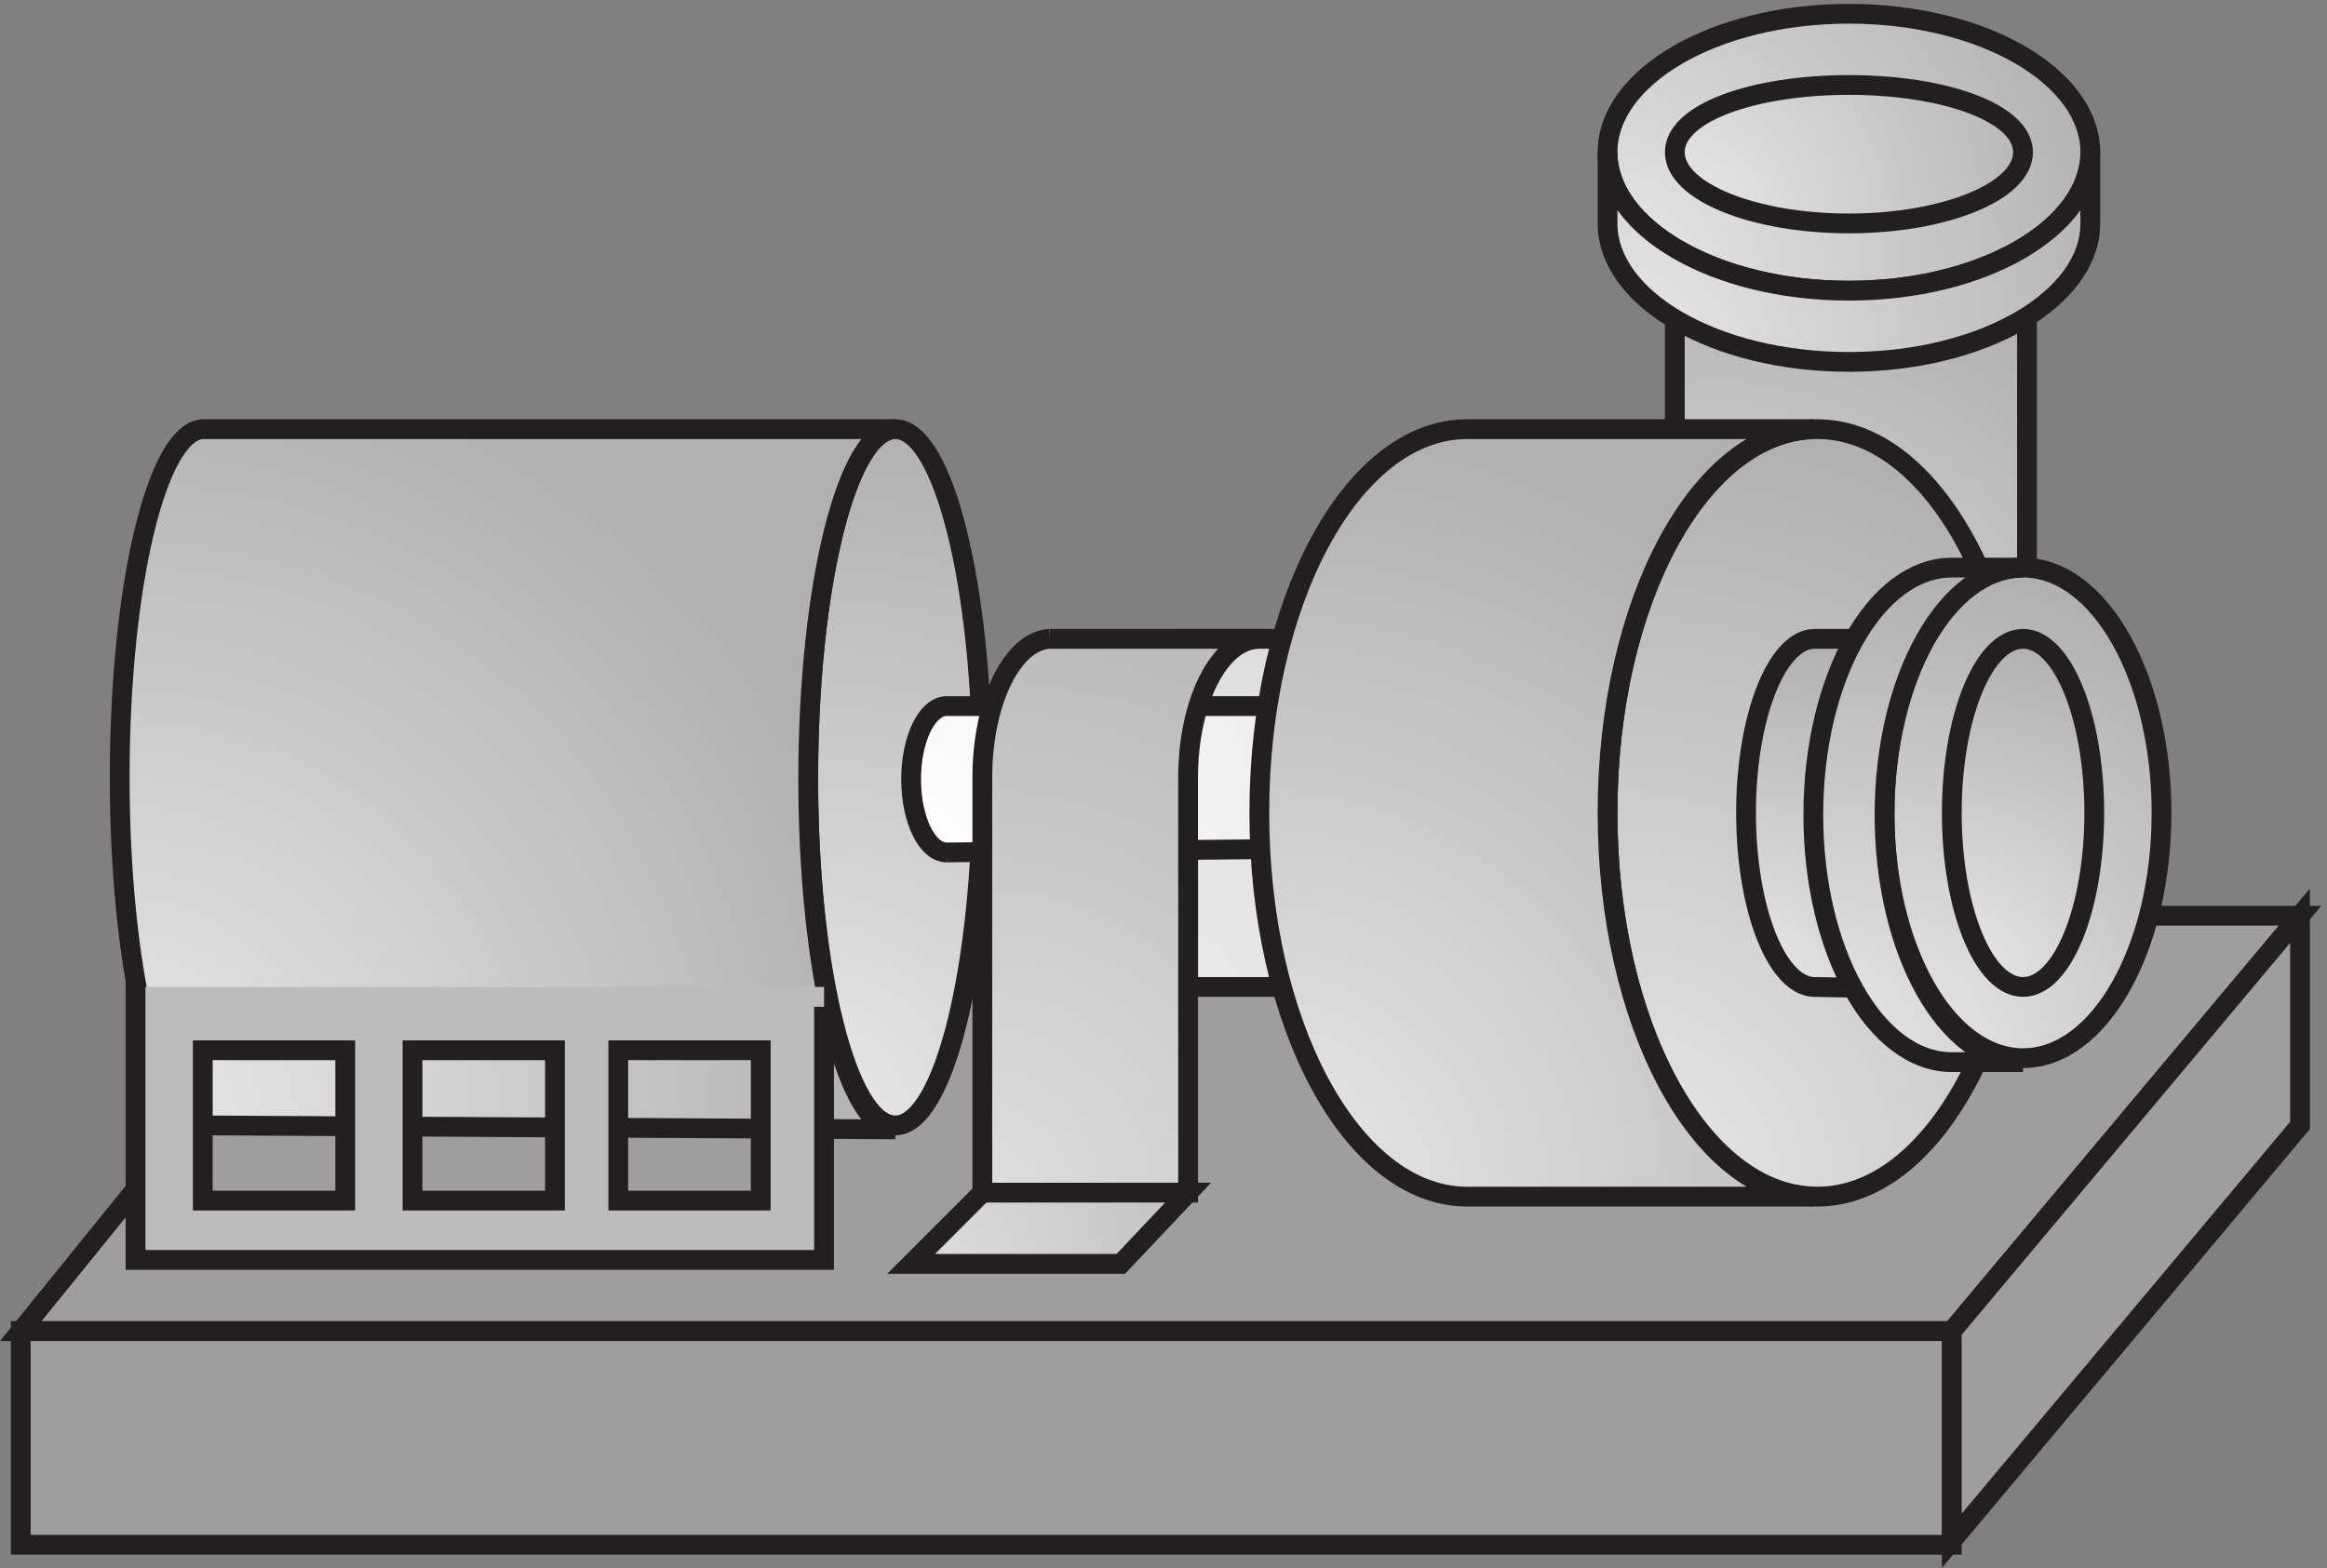
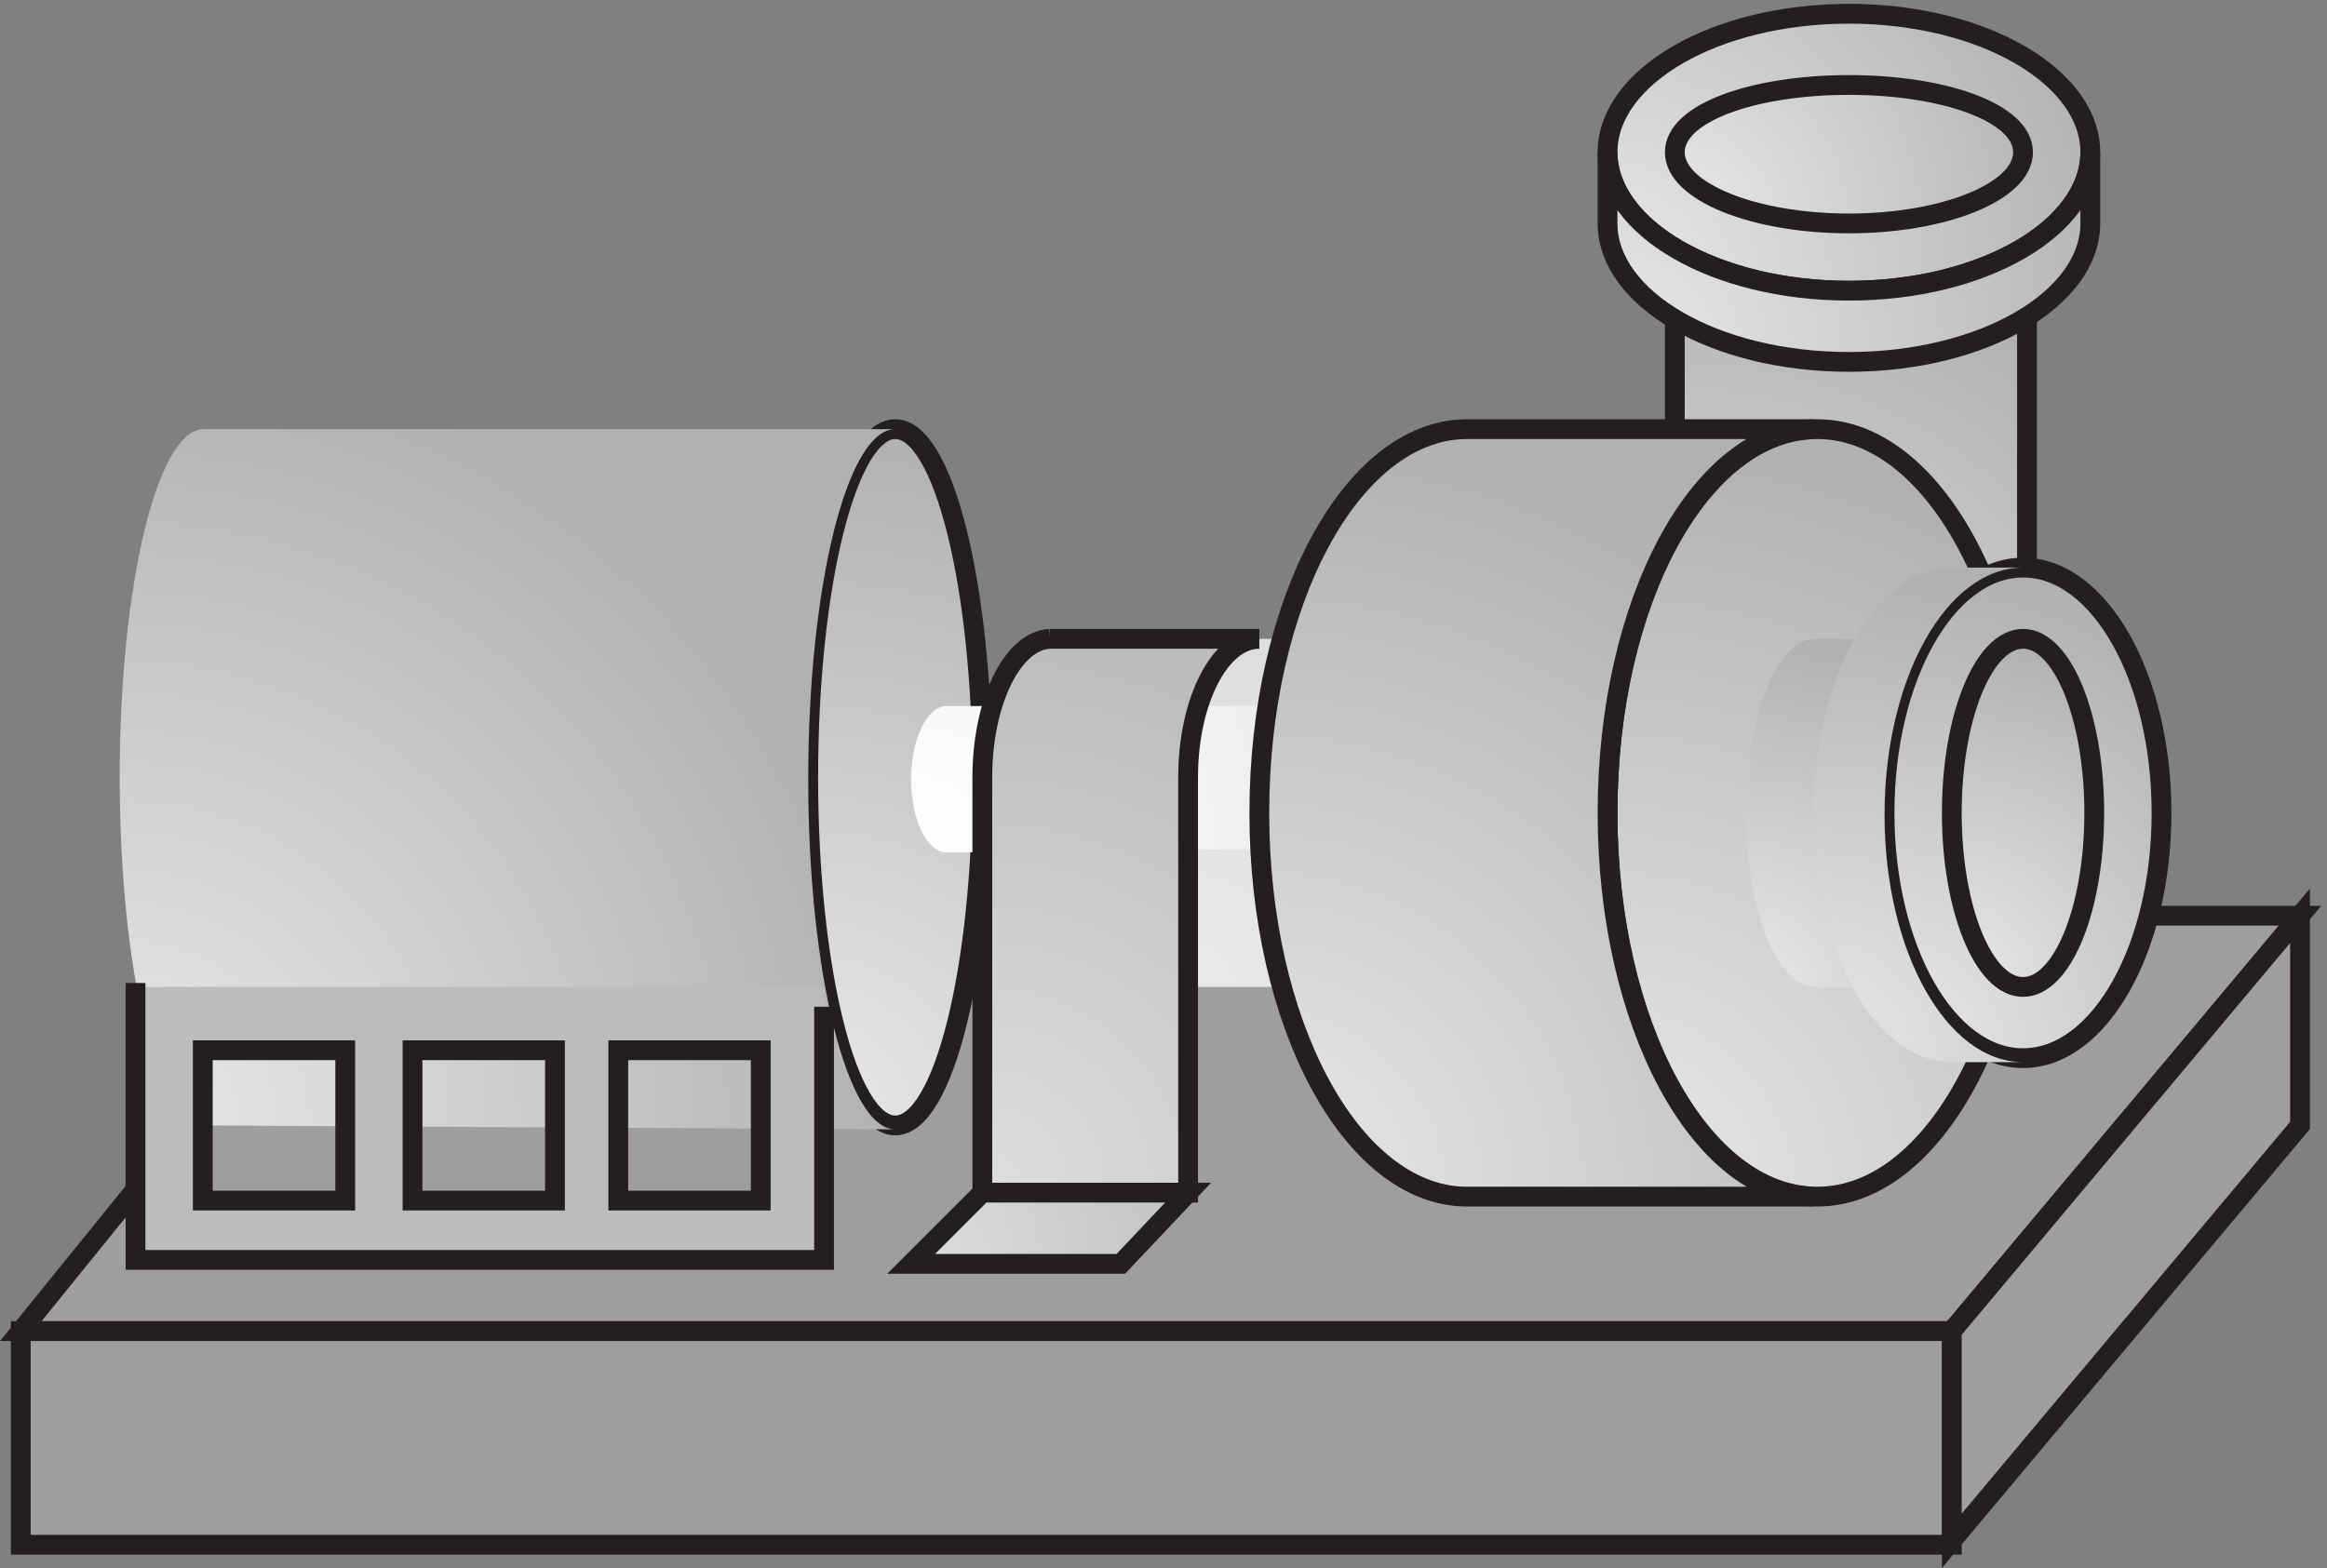
<svg xmlns="http://www.w3.org/2000/svg" xml:space="preserve" width="117.319" height="79.075">
  <rect width="100%" height="100%" fill="#808080" stroke="none" />
  <defs>
    <radialGradient id="a" cx="0" cy="-13.2" r="13.2" fx="0" fy="-13.2" gradientTransform="matrix(10 0 0 10 445.833 346.666)" gradientUnits="userSpaceOnUse" spreadMethod="pad">
      <stop offset="0" style="stop-opacity:1;stop-color:#e9e9e9" />
      <stop offset="1" style="stop-opacity:1;stop-color:#dedede" />
    </radialGradient>
    <radialGradient id="b" cx="0" cy="-26.4" r="26.4" fx="0" fy="-26.4" gradientTransform="matrix(10 0 0 10 301.833 426.166)" gradientUnits="userSpaceOnUse" spreadMethod="pad">
      <stop offset="0" style="stop-opacity:1;stop-color:#e9e9e9" />
      <stop offset="1" style="stop-opacity:1;stop-color:#b2b1b1" />
    </radialGradient>
    <radialGradient id="c" cx="0" cy="-26.55" r="29.538" fx="0" fy="-26.55" gradientTransform="rotate(-5.537 4426.96 -474.63) scale(10)" gradientUnits="userSpaceOnUse" spreadMethod="pad">
      <stop offset="0" style="stop-opacity:1;stop-color:#e9e9e9" />
      <stop offset="1" style="stop-opacity:1;stop-color:#b2b1b1" />
    </radialGradient>
    <radialGradient id="d" cx="0" cy="-5.55" r="18.764" fx="0" fy="-5.55" gradientTransform="rotate(-32.928 713.8 -471.57) scale(10)" gradientUnits="userSpaceOnUse" spreadMethod="pad">
      <stop offset="0" style="stop-opacity:1;stop-color:#fff" />
      <stop offset="1" style="stop-opacity:1;stop-color:#e9e9e9" />
    </radialGradient>
    <radialGradient id="e" cx="0" cy="-5.4" r="15.332" fx="0" fy="-5.4" gradientTransform="rotate(-30.579 1286.666 -941.294) scale(10)" gradientUnits="userSpaceOnUse" spreadMethod="pad">
      <stop offset="0" style="stop-opacity:1;stop-color:#e9e9e9" />
      <stop offset="1" style="stop-opacity:1;stop-color:#b2b1b1" />
    </radialGradient>
    <radialGradient id="f" cx="0" cy="-23.85" r="23.85" fx="0" fy="-23.85" gradientTransform="matrix(10 0 0 10 630.333 504.166)" gradientUnits="userSpaceOnUse" spreadMethod="pad">
      <stop offset="0" style="stop-opacity:1;stop-color:#e9e9e9" />
      <stop offset="1" style="stop-opacity:1;stop-color:#b2b1b1" />
    </radialGradient>
    <radialGradient id="g" cx="0" cy="-29.1" r="29.1" fx="0" fy="-29.1" gradientTransform="matrix(10 0 0 10 604.833 426.166)" gradientUnits="userSpaceOnUse" spreadMethod="pad">
      <stop offset="0" style="stop-opacity:1;stop-color:#e9e9e9" />
      <stop offset="1" style="stop-opacity:1;stop-color:#b2b1b1" />
    </radialGradient>
    <radialGradient id="h" cx="0" cy="-29.1" r="29.1" fx="0" fy="-29.1" gradientTransform="matrix(10 0 0 10 472.833 426.166)" gradientUnits="userSpaceOnUse" spreadMethod="pad">
      <stop offset="0" style="stop-opacity:1;stop-color:#e9e9e9" />
      <stop offset="1" style="stop-opacity:1;stop-color:#b2b1b1" />
    </radialGradient>
    <radialGradient id="i" cx="0" cy="-13.2" r="13.2" fx="0" fy="-13.2" gradientTransform="matrix(10 0 0 10 735.333 346.666)" gradientUnits="userSpaceOnUse" spreadMethod="pad">
      <stop offset="0" style="stop-opacity:1;stop-color:#e9e9e9" />
      <stop offset="1" style="stop-opacity:1;stop-color:#b2b1b1" />
    </radialGradient>
    <radialGradient id="j" cx="0" cy="-13.35" r="13.35" fx="0" fy="-13.35" gradientTransform="matrix(10 0 0 10 657.333 346.666)" gradientUnits="userSpaceOnUse" spreadMethod="pad">
      <stop offset="0" style="stop-opacity:1;stop-color:#e9e9e9" />
      <stop offset="1" style="stop-opacity:1;stop-color:#b2b1b1" />
    </radialGradient>
    <radialGradient id="k" cx="0" cy="-18.6" r="18.6" fx="0" fy="-18.6" gradientTransform="matrix(10 0 0 10 709.833 373.666)" gradientUnits="userSpaceOnUse" spreadMethod="pad">
      <stop offset="0" style="stop-opacity:1;stop-color:#e9e9e9" />
      <stop offset="1" style="stop-opacity:1;stop-color:#b2b1b1" />
    </radialGradient>
    <radialGradient id="l" cx="0" cy="-18.75" r="18.75" fx="0" fy="-18.75" gradientTransform="matrix(10 0 0 10 682.833 373.666)" gradientUnits="userSpaceOnUse" spreadMethod="pad">
      <stop offset="0" style="stop-opacity:1;stop-color:#e9e9e9" />
      <stop offset="1" style="stop-opacity:1;stop-color:#b2b1b1" />
    </radialGradient>
    <radialGradient id="m" cx="0" cy="-13.2" r="13.2" fx="0" fy="-13.2" gradientTransform="matrix(10 0 0 10 735.333 346.666)" gradientUnits="userSpaceOnUse" spreadMethod="pad">
      <stop offset="0" style="stop-opacity:1;stop-color:#e9e9e9" />
      <stop offset="1" style="stop-opacity:1;stop-color:#b2b1b1" />
    </radialGradient>
    <radialGradient id="n" cx="0" cy="-10.5" r="19.893" fx="0" fy="-10.5" gradientTransform="rotate(-23.085 1731.39 -1293.96) scale(10)" gradientUnits="userSpaceOnUse" spreadMethod="pad">
      <stop offset="0" style="stop-opacity:1;stop-color:#e9e9e9" />
      <stop offset="1" style="stop-opacity:1;stop-color:#b2b1b1" />
    </radialGradient>
    <radialGradient id="o" cx="0" cy="-5.25" r="15.409" fx="0" fy="-5.25" gradientTransform="rotate(-31.059 1316.78 -908.34) scale(10)" gradientUnits="userSpaceOnUse" spreadMethod="pad">
      <stop offset="0" style="stop-opacity:1;stop-color:#e9e9e9" />
      <stop offset="1" style="stop-opacity:1;stop-color:#b2b1b1" />
    </radialGradient>
    <radialGradient id="p" cx="0" cy="-7.95" r="21.024" fx="0" fy="-7.95" gradientTransform="rotate(-29.491 1311.48 -962.927) scale(10)" gradientUnits="userSpaceOnUse" spreadMethod="pad">
      <stop offset="0" style="stop-opacity:1;stop-color:#e9e9e9" />
      <stop offset="1" style="stop-opacity:1;stop-color:#b2b1b1" />
    </radialGradient>
    <radialGradient id="q" cx="0" cy="-21" r="21" fx="0" fy="-21" gradientTransform="matrix(10 0 0 10 367.833 346.666)" gradientUnits="userSpaceOnUse" spreadMethod="pad">
      <stop offset="0" style="stop-opacity:1;stop-color:#dedede" />
      <stop offset="1" style="stop-opacity:1;stop-color:#bdbcbd" />
    </radialGradient>
    <radialGradient id="r" cx="0" cy="-2.7" r="13.08" fx="0" fy="-2.7" gradientTransform="rotate(-36.607 376.994 -473.853) scale(10)" gradientUnits="userSpaceOnUse" spreadMethod="pad">
      <stop offset="0" style="stop-opacity:1;stop-color:#dedede" />
      <stop offset="1" style="stop-opacity:1;stop-color:#bdbcbd" />
    </radialGradient>
  </defs>
  <path d="m867.332 241.668-132-157.5h-732l127.5 157.5h736.5" style="fill:#9f9d9e;fill-opacity:1;fill-rule:evenodd;stroke:none" transform="matrix(.133 0 0 -.133 .604 78.322)" />
  <path d="m867.332 241.668-132-157.5h-732l127.5 157.5z" style="fill:none;stroke:#231f20;stroke-width:7.5;stroke-linecap:butt;stroke-linejoin:miter;stroke-miterlimit:10;stroke-dasharray:none;stroke-opacity:1" transform="matrix(.133 0 0 -.133 .604 78.322)" />
  <path d="M445.832 346.668h54v-132h-54v132" style="fill:url(#a);fill-opacity:1;fill-rule:evenodd;stroke:none" transform="matrix(.133 0 0 -.133 .604 78.322)" />
-   <path d="M445.832 346.668h54v-132h-54z" style="fill:none;stroke:#231f20;stroke-width:7.5;stroke-linecap:butt;stroke-linejoin:miter;stroke-miterlimit:10;stroke-dasharray:none;stroke-opacity:1" transform="matrix(.133 0 0 -.133 .604 78.322)" />
  <path d="M367.832 294.168c0-72.906-14.773-132-33-132-18.223 0-33 59.094-33 132 0 72.898 14.777 132 33 132 18.227 0 33-59.102 33-132" style="fill:url(#b);fill-opacity:1;fill-rule:evenodd;stroke:none" transform="matrix(.133 0 0 -.133 .604 78.322)" />
  <path d="M367.832 294.168c0-72.906-14.773-132-33-132-18.223 0-33 59.094-33 132 0 72.898 14.777 132 33 132 18.227 0 33-59.102 33-132z" style="fill:none;stroke:#231f20;stroke-width:7.5;stroke-linecap:butt;stroke-linejoin:miter;stroke-miterlimit:10;stroke-dasharray:none;stroke-opacity:1" transform="matrix(.133 0 0 -.133 .604 78.322)" />
  <path d="M334.832 160.668c-18.223 0-33 59.434-33 132.75 0 73.312 14.777 132.75 33 132.75h-262.5c-17.43-.809-31.5-59.598-31.5-132 0-72.395 14.066-131.18 31.496-132l262.504-1.5" style="fill:url(#c);fill-opacity:1;fill-rule:evenodd;stroke:none" transform="matrix(.133 0 0 -.133 .604 78.322)" />
-   <path d="M334.832 160.668c-18.223 0-33 59.434-33 132.75 0 73.312 14.777 132.75 33 132.75h-262.5c-17.43-.809-31.5-59.598-31.5-132 0-72.395 14.066-131.18 31.496-132l262.504-1.5" style="fill:none;stroke:#231f20;stroke-width:7.5;stroke-linecap:butt;stroke-linejoin:miter;stroke-miterlimit:10;stroke-dasharray:none;stroke-opacity:1" transform="matrix(.133 0 0 -.133 .604 78.322)" />
  <path d="M354.332 265.668c-7.453 0-13.5 12.422-13.5 27.75 0 15.324 6.047 27.75 13.5 27.75h143.996c-6.683-.785-11.996-12.574-11.996-27 0-14.434 5.313-26.223 12-27l-144-1.5" style="fill:url(#d);fill-opacity:1;fill-rule:evenodd;stroke:none" transform="matrix(.133 0 0 -.133 .604 78.322)" />
-   <path d="M354.332 265.668c-7.453 0-13.5 12.422-13.5 27.75 0 15.324 6.047 27.75 13.5 27.75h143.996c-6.683-.785-11.996-12.574-11.996-27 0-14.434 5.313-26.223 12-27l-144-1.5" style="fill:none;stroke:#231f20;stroke-width:7.5;stroke-linecap:butt;stroke-linejoin:miter;stroke-miterlimit:10;stroke-dasharray:none;stroke-opacity:1" transform="matrix(.133 0 0 -.133 .604 78.322)" />
  <path d="M762.332 504.168c0-14.914-29.547-27-66-27-36.449 0-66 12.086-66 27 0 14.91 29.551 27 66 27 36.453 0 66-12.09 66-27" style="fill:url(#e);fill-opacity:1;fill-rule:evenodd;stroke:none" transform="matrix(.133 0 0 -.133 .604 78.322)" />
  <path d="M762.332 504.168c0-14.914-29.547-27-66-27-36.449 0-66 12.086-66 27 0 14.91 29.551 27 66 27 36.453 0 66-12.09 66-27z" style="fill:none;stroke:#231f20;stroke-width:7.5;stroke-linecap:butt;stroke-linejoin:miter;stroke-miterlimit:10;stroke-dasharray:none;stroke-opacity:1" transform="matrix(.133 0 0 -.133 .604 78.322)" />
  <path d="M763.832 504.168c0-15.742-29.883-28.5-66.75-28.5-36.863 0-66.75 12.758-66.75 28.5v-210c0-15.742 29.887-28.5 66.75-28.5 36.867 0 66.75 12.758 66.75 28.5v210" style="fill:url(#f);fill-opacity:1;fill-rule:evenodd;stroke:none" transform="matrix(.133 0 0 -.133 .604 78.322)" />
  <path d="M763.832 504.168c0-15.742-29.883-28.5-66.75-28.5-36.863 0-66.75 12.758-66.75 28.5v-210c0-15.742 29.887-28.5 66.75-28.5 36.867 0 66.75 12.758 66.75 28.5v210" style="fill:none;stroke:#231f20;stroke-width:7.5;stroke-linecap:butt;stroke-linejoin:miter;stroke-miterlimit:10;stroke-dasharray:none;stroke-opacity:1" transform="matrix(.133 0 0 -.133 .604 78.322)" />
  <path d="M763.832 280.668c0-80.363-35.59-145.5-79.5-145.5-43.906 0-79.5 65.137-79.5 145.5 0 80.355 35.594 145.5 79.5 145.5 43.91 0 79.5-65.145 79.5-145.5" style="fill:url(#g);fill-opacity:1;fill-rule:evenodd;stroke:none" transform="matrix(.133 0 0 -.133 .604 78.322)" />
  <path d="M763.832 280.668c0-80.363-35.59-145.5-79.5-145.5-43.906 0-79.5 65.137-79.5 145.5 0 80.355 35.594 145.5 79.5 145.5 43.91 0 79.5-65.145 79.5-145.5z" style="fill:none;stroke:#231f20;stroke-width:7.5;stroke-linecap:butt;stroke-linejoin:miter;stroke-miterlimit:10;stroke-dasharray:none;stroke-opacity:1" transform="matrix(.133 0 0 -.133 .604 78.322)" />
  <path d="M682.82 135.168c-43.148.824-77.988 65.648-77.988 145.5 0 79.859 34.852 144.695 78 145.5h-132c-43.152-.813-78-65.645-78-145.5 0-79.852 34.84-144.68 77.988-145.5h132" style="fill:url(#h);fill-opacity:1;fill-rule:evenodd;stroke:none" transform="matrix(.133 0 0 -.133 .604 78.322)" />
  <path d="M682.82 135.168c-43.148.824-77.988 65.648-77.988 145.5 0 79.859 34.852 144.695 78 145.5h-132c-43.152-.813-78-65.645-78-145.5 0-79.852 34.84-144.68 77.988-145.5h132" style="fill:none;stroke:#231f20;stroke-width:7.5;stroke-linecap:butt;stroke-linejoin:miter;stroke-miterlimit:10;stroke-dasharray:none;stroke-opacity:1" transform="matrix(.133 0 0 -.133 .604 78.322)" />
  <path d="M789.332 280.668c0-36.453-12.086-66-27-66-14.91 0-27 29.547-27 66 0 36.449 12.09 66 27 66 14.914 0 27-29.551 27-66" style="fill:url(#i);fill-opacity:1;fill-rule:evenodd;stroke:none" transform="matrix(.133 0 0 -.133 .604 78.322)" />
  <path d="M789.332 280.668c0-36.453-12.086-66-27-66-14.91 0-27 29.547-27 66 0 36.449 12.09 66 27 66 14.914 0 27-29.551 27-66z" style="fill:none;stroke:#231f20;stroke-width:7.5;stroke-linecap:butt;stroke-linejoin:miter;stroke-miterlimit:10;stroke-dasharray:none;stroke-opacity:1" transform="matrix(.133 0 0 -.133 .604 78.322)" />
  <path d="M762.332 213.168c-14.91 0-27 29.883-27 66.75 0 36.863 12.09 66.75 27 66.75h-79.5c-14.137-.805-25.5-30.047-25.5-66 0-35.961 11.363-65.203 25.5-66l79.5-1.5" style="fill:url(#j);fill-opacity:1;fill-rule:evenodd;stroke:none" transform="matrix(.133 0 0 -.133 .604 78.322)" />
-   <path d="M762.332 213.168c-14.91 0-27 29.883-27 66.75 0 36.863 12.09 66.75 27 66.75h-79.5c-14.137-.805-25.5-30.047-25.5-66 0-35.961 11.363-65.203 25.5-66l79.5-1.5" style="fill:none;stroke:#231f20;stroke-width:7.5;stroke-linecap:butt;stroke-linejoin:miter;stroke-miterlimit:10;stroke-dasharray:none;stroke-opacity:1" transform="matrix(.133 0 0 -.133 .604 78.322)" />
  <path d="M814.832 280.668c0-51.367-23.504-93-52.5-93-28.992 0-52.5 41.633-52.5 93 0 51.359 23.508 93 52.5 93 28.996 0 52.5-41.641 52.5-93" style="fill:url(#k);fill-opacity:1;fill-rule:evenodd;stroke:none" transform="matrix(.133 0 0 -.133 .604 78.322)" />
  <path d="M814.832 280.668c0-51.367-23.504-93-52.5-93-28.992 0-52.5 41.633-52.5 93 0 51.359 23.508 93 52.5 93 28.996 0 52.5-41.641 52.5-93z" style="fill:none;stroke:#231f20;stroke-width:7.5;stroke-linecap:butt;stroke-linejoin:miter;stroke-miterlimit:10;stroke-dasharray:none;stroke-opacity:1" transform="matrix(.133 0 0 -.133 .604 78.322)" />
  <path d="M762.332 186.168c-28.992 0-52.5 41.973-52.5 93.75 0 51.773 23.508 93.75 52.5 93.75h-27c-28.992 0-52.5-41.977-52.5-93.75 0-51.777 23.508-93.75 52.5-93.75h27" style="fill:url(#l);fill-opacity:1;fill-rule:evenodd;stroke:none" transform="matrix(.133 0 0 -.133 .604 78.322)" />
-   <path d="M762.332 186.168c-28.992 0-52.5 41.973-52.5 93.75 0 51.773 23.508 93.75 52.5 93.75h-27c-28.992 0-52.5-41.977-52.5-93.75 0-51.777 23.508-93.75 52.5-93.75h27" style="fill:none;stroke:#231f20;stroke-width:7.5;stroke-linecap:butt;stroke-linejoin:miter;stroke-miterlimit:10;stroke-dasharray:none;stroke-opacity:1" transform="matrix(.133 0 0 -.133 .604 78.322)" />
  <path d="M789.332 280.668c0-36.453-12.086-66-27-66-14.91 0-27 29.547-27 66 0 36.449 12.09 66 27 66 14.914 0 27-29.551 27-66" style="fill:url(#m);fill-opacity:1;fill-rule:evenodd;stroke:none" transform="matrix(.133 0 0 -.133 .604 78.322)" />
  <path d="M789.332 280.668c0-36.453-12.086-66-27-66-14.91 0-27 29.547-27 66 0 36.449 12.09 66 27 66 14.914 0 27-29.551 27-66z" style="fill:none;stroke:#231f20;stroke-width:7.5;stroke-linecap:butt;stroke-linejoin:miter;stroke-miterlimit:10;stroke-dasharray:none;stroke-opacity:1" transform="matrix(.133 0 0 -.133 .604 78.322)" />
  <path d="M696.332 478.668c51 0 91.5 24 91.5 52.5s-40.5 52.5-91.5 52.5-91.5-24-91.5-52.5 40.5-52.5 91.5-52.5" style="fill:url(#n);fill-opacity:1;fill-rule:evenodd;stroke:none" transform="matrix(.133 0 0 -.133 .604 78.322)" />
  <path d="M696.332 478.668c51 0 91.5 24 91.5 52.5s-40.5 52.5-91.5 52.5-91.5-24-91.5-52.5 40.5-52.5 91.5-52.5z" style="fill:none;stroke:#231f20;stroke-width:7.5;stroke-linecap:butt;stroke-linejoin:miter;stroke-miterlimit:10;stroke-dasharray:none;stroke-opacity:1" transform="matrix(.133 0 0 -.133 .604 78.322)" />
  <path d="M696.332 504.168c36 0 66 12 66 27s-30 25.5-66 25.5-66-10.5-66-25.5 30-27 66-27" style="fill:url(#o);fill-opacity:1;fill-rule:evenodd;stroke:none" transform="matrix(.133 0 0 -.133 .604 78.322)" />
  <path d="M696.332 504.168c36 0 66 12 66 27s-30 25.5-66 25.5-66-10.5-66-25.5 30-27 66-27z" style="fill:none;stroke:#231f20;stroke-width:7.5;stroke-linecap:butt;stroke-linejoin:miter;stroke-miterlimit:10;stroke-dasharray:none;stroke-opacity:1" transform="matrix(.133 0 0 -.133 .604 78.322)" />
  <path d="M787.832 531.168c0-28.5-40.5-52.5-91.5-52.5s-91.5 24-91.5 52.5v-27c0-28.5 40.5-52.5 91.5-52.5s91.5 24 91.5 52.5v27" style="fill:url(#p);fill-opacity:1;fill-rule:evenodd;stroke:none" transform="matrix(.133 0 0 -.133 .604 78.322)" />
  <path d="M787.832 531.168c0-28.5-40.5-52.5-91.5-52.5s-91.5 24-91.5 52.5v-27c0-28.5 40.5-52.5 91.5-52.5s91.5 24 91.5 52.5v27" style="fill:none;stroke:#231f20;stroke-width:7.5;stroke-linecap:butt;stroke-linejoin:miter;stroke-miterlimit:10;stroke-dasharray:none;stroke-opacity:1" transform="matrix(.133 0 0 -.133 .604 78.322)" />
  <path d="M393.332 346.668c-14.148-.801-25.5-24-25.5-52.5v-157.5h78v157.5c0 28.992 12.09 52.5 27 52.5h-79.5" style="fill:url(#q);fill-opacity:1;fill-rule:evenodd;stroke:none" transform="matrix(.133 0 0 -.133 .604 78.322)" />
  <path d="M393.332 346.668c-14.148-.801-25.5-24-25.5-52.5v-157.5h78v157.5c0 28.992 12.09 52.5 27 52.5h-79.5" style="fill:none;stroke:#231f20;stroke-width:7.5;stroke-linecap:butt;stroke-linejoin:miter;stroke-miterlimit:10;stroke-dasharray:none;stroke-opacity:1" transform="matrix(.133 0 0 -.133 .604 78.322)" />
  <path d="m445.832 136.668-25.5-27h-79.5l27 27h78" style="fill:url(#r);fill-opacity:1;fill-rule:evenodd;stroke:none" transform="matrix(.133 0 0 -.133 .604 78.322)" />
  <path d="m445.832 136.668-25.5-27h-79.5l27 27z" style="fill:none;stroke:#231f20;stroke-width:7.5;stroke-linecap:butt;stroke-linejoin:miter;stroke-miterlimit:10;stroke-dasharray:none;stroke-opacity:1" transform="matrix(.133 0 0 -.133 .604 78.322)" />
  <path d="M3.332 84.168h732v-81h-732v81" style="fill:#9f9d9e;fill-opacity:1;fill-rule:evenodd;stroke:none" transform="matrix(.133 0 0 -.133 .604 78.322)" />
  <path d="M3.332 84.168h732v-81h-732Z" style="fill:none;stroke:#231f20;stroke-width:7.5;stroke-linecap:butt;stroke-linejoin:miter;stroke-miterlimit:10;stroke-dasharray:none;stroke-opacity:1" transform="matrix(.133 0 0 -.133 .604 78.322)" />
  <path d="M867.332 241.668v-79.5l-132-157.5v79.5l132 157.5" style="fill:#9f9d9e;fill-opacity:1;fill-rule:evenodd;stroke:none" transform="matrix(.133 0 0 -.133 .604 78.322)" />
  <path d="M867.332 241.668v-79.5l-132-157.5v79.5Z" style="fill:none;stroke:#231f20;stroke-width:7.5;stroke-linecap:butt;stroke-linejoin:miter;stroke-miterlimit:10;stroke-dasharray:none;stroke-opacity:1" transform="matrix(.133 0 0 -.133 .604 78.322)" />
  <path d="M307.832 214.664v-52.5h-25.5v27h-52.5v-27h-27v27h-52.5v-27h-25.5v27h-52.5v-52.5h52.5v25.5h25.5v-25.5h52.5v25.5h27v-25.5h52.5v25.5h25.5v-52.5h-262.5v105h262.5" style="fill:#bdbcbd;fill-opacity:1;fill-rule:evenodd;stroke:none" transform="matrix(.133 0 0 -.133 .604 78.322)" />
  <path d="M46.832 216.168v-105h261v96" style="fill:none;stroke:#231f20;stroke-width:7.5;stroke-linecap:butt;stroke-linejoin:miter;stroke-miterlimit:10;stroke-dasharray:none;stroke-opacity:1" transform="matrix(.133 0 0 -.133 .604 78.322)" />
  <path d="M229.832 190.664h54v-57h-54zm-78 0h54v-57h-54zm-79.5 0h54v-57h-54z" style="fill:none;stroke:#231f20;stroke-width:7.5;stroke-linecap:butt;stroke-linejoin:miter;stroke-miterlimit:10;stroke-dasharray:none;stroke-opacity:1" transform="matrix(.133 0 0 -.133 .604 78.322)" />
</svg>